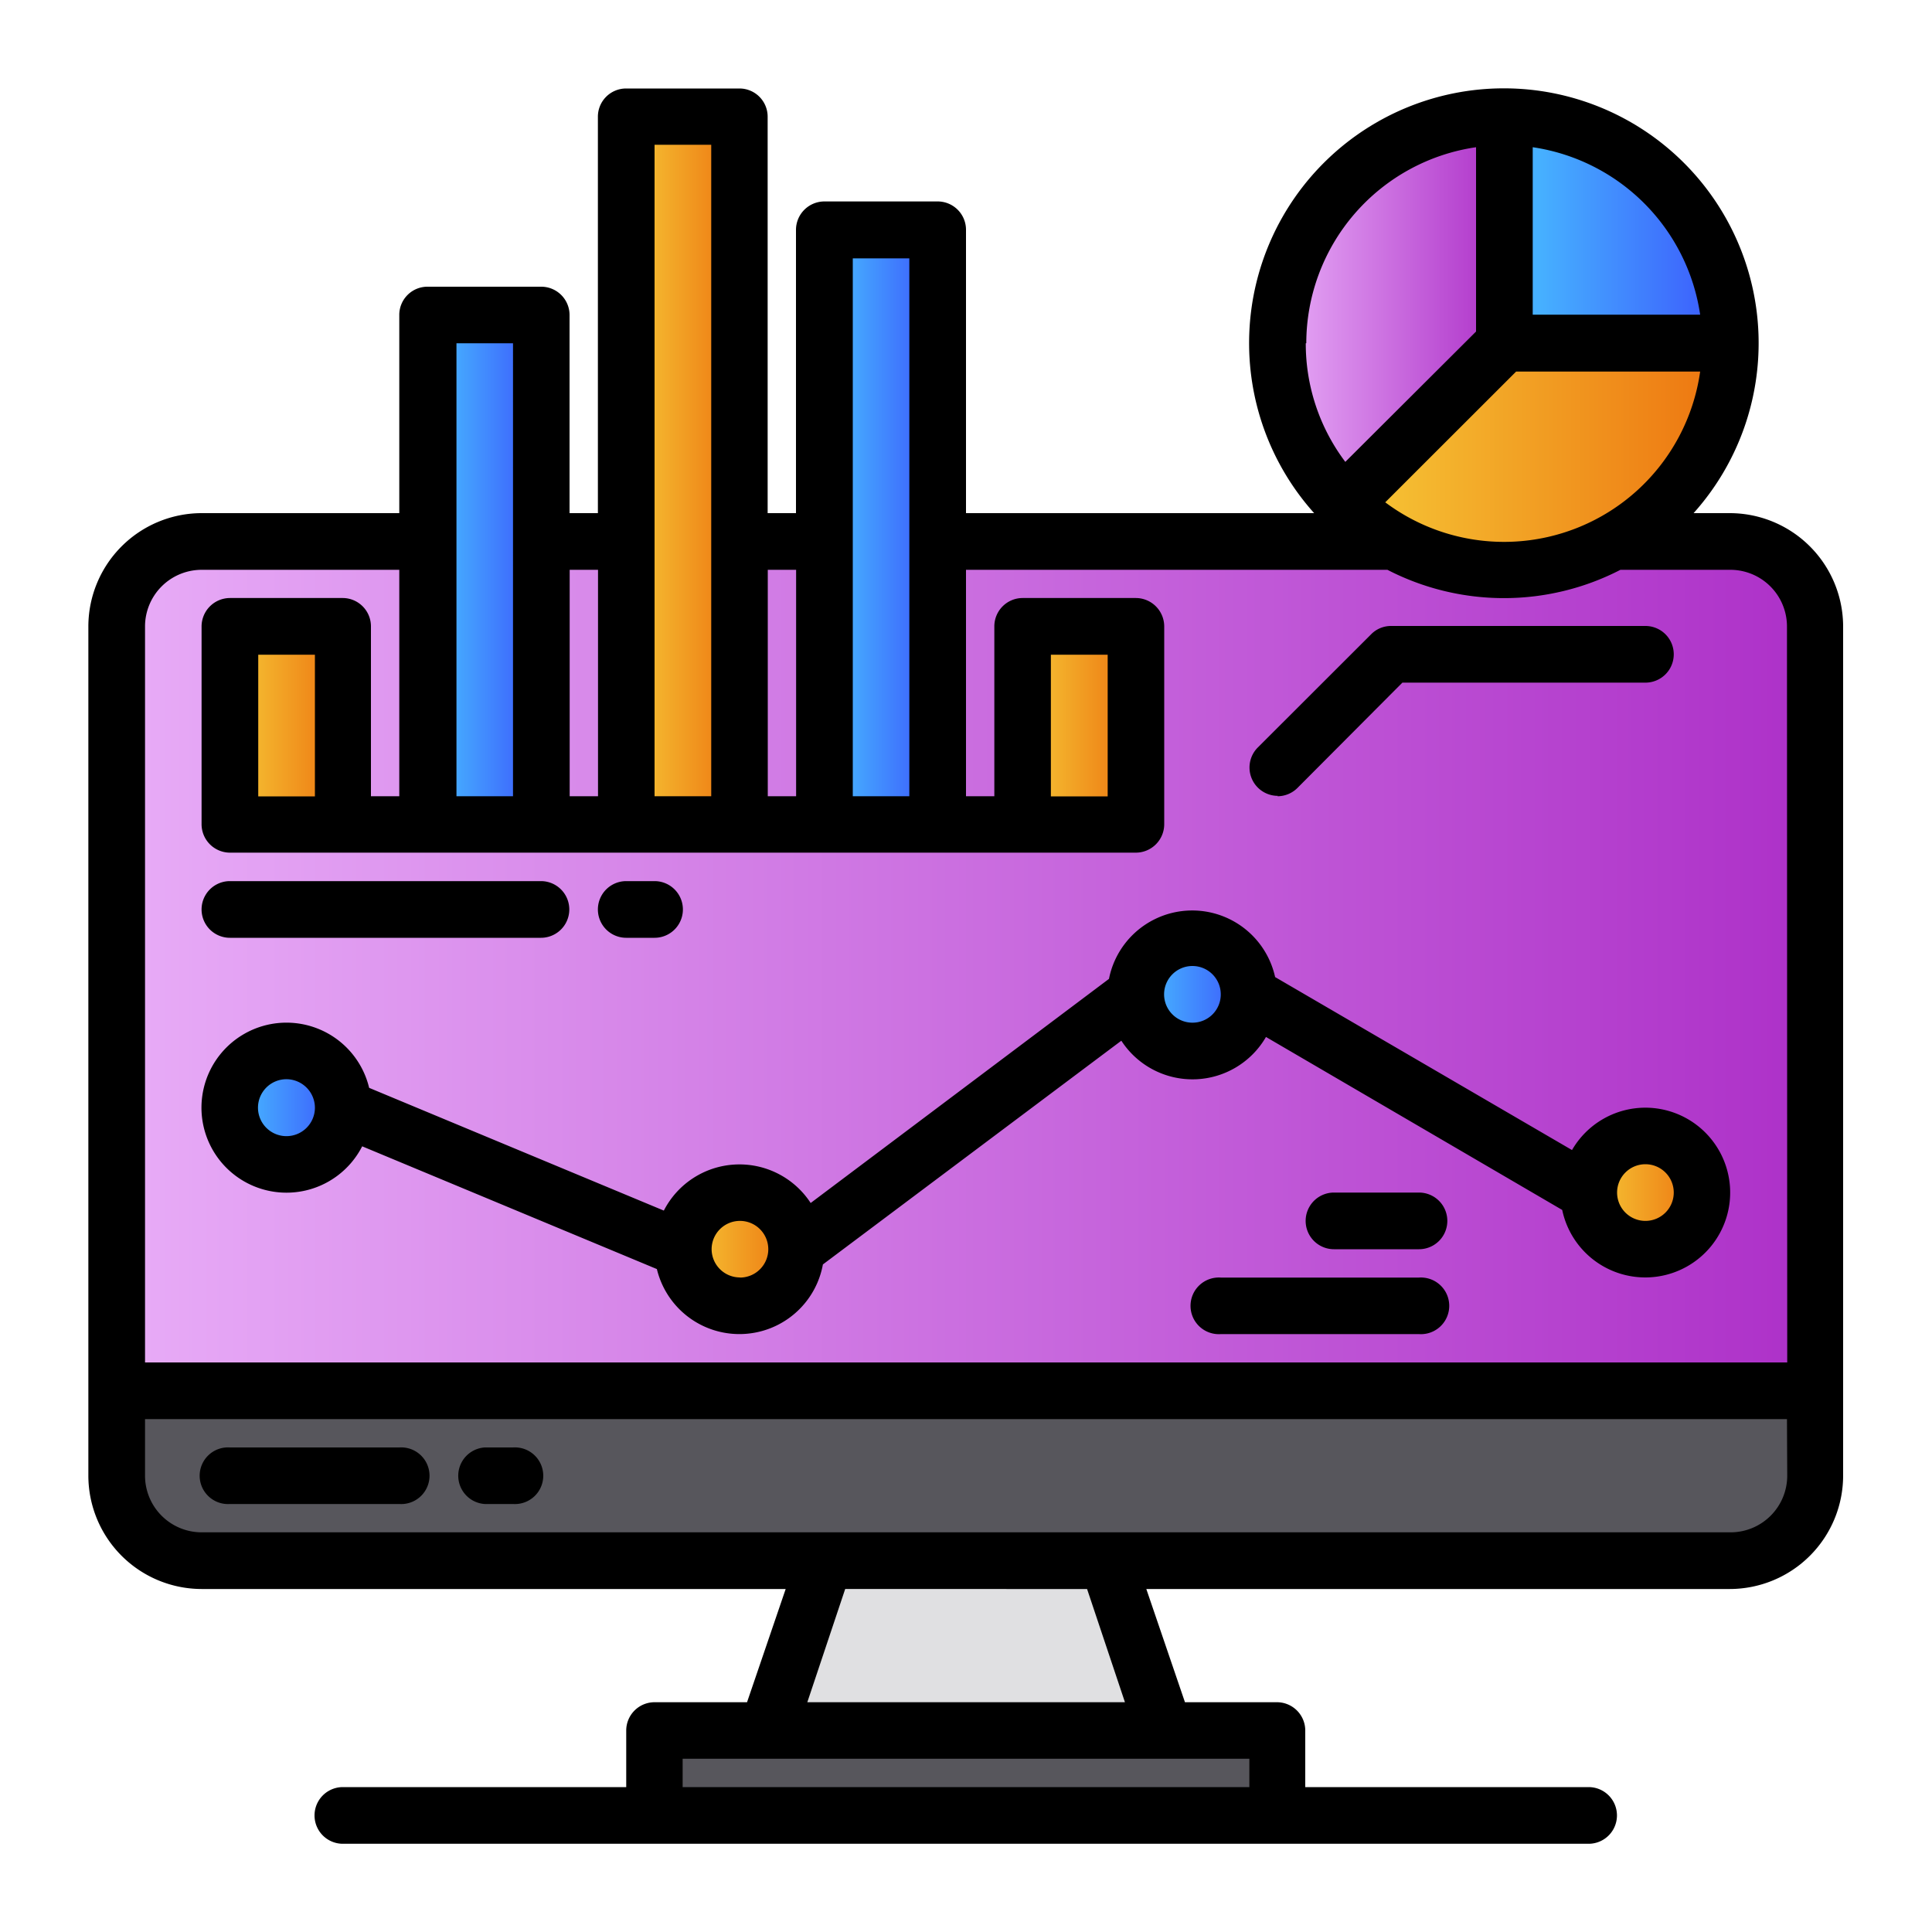
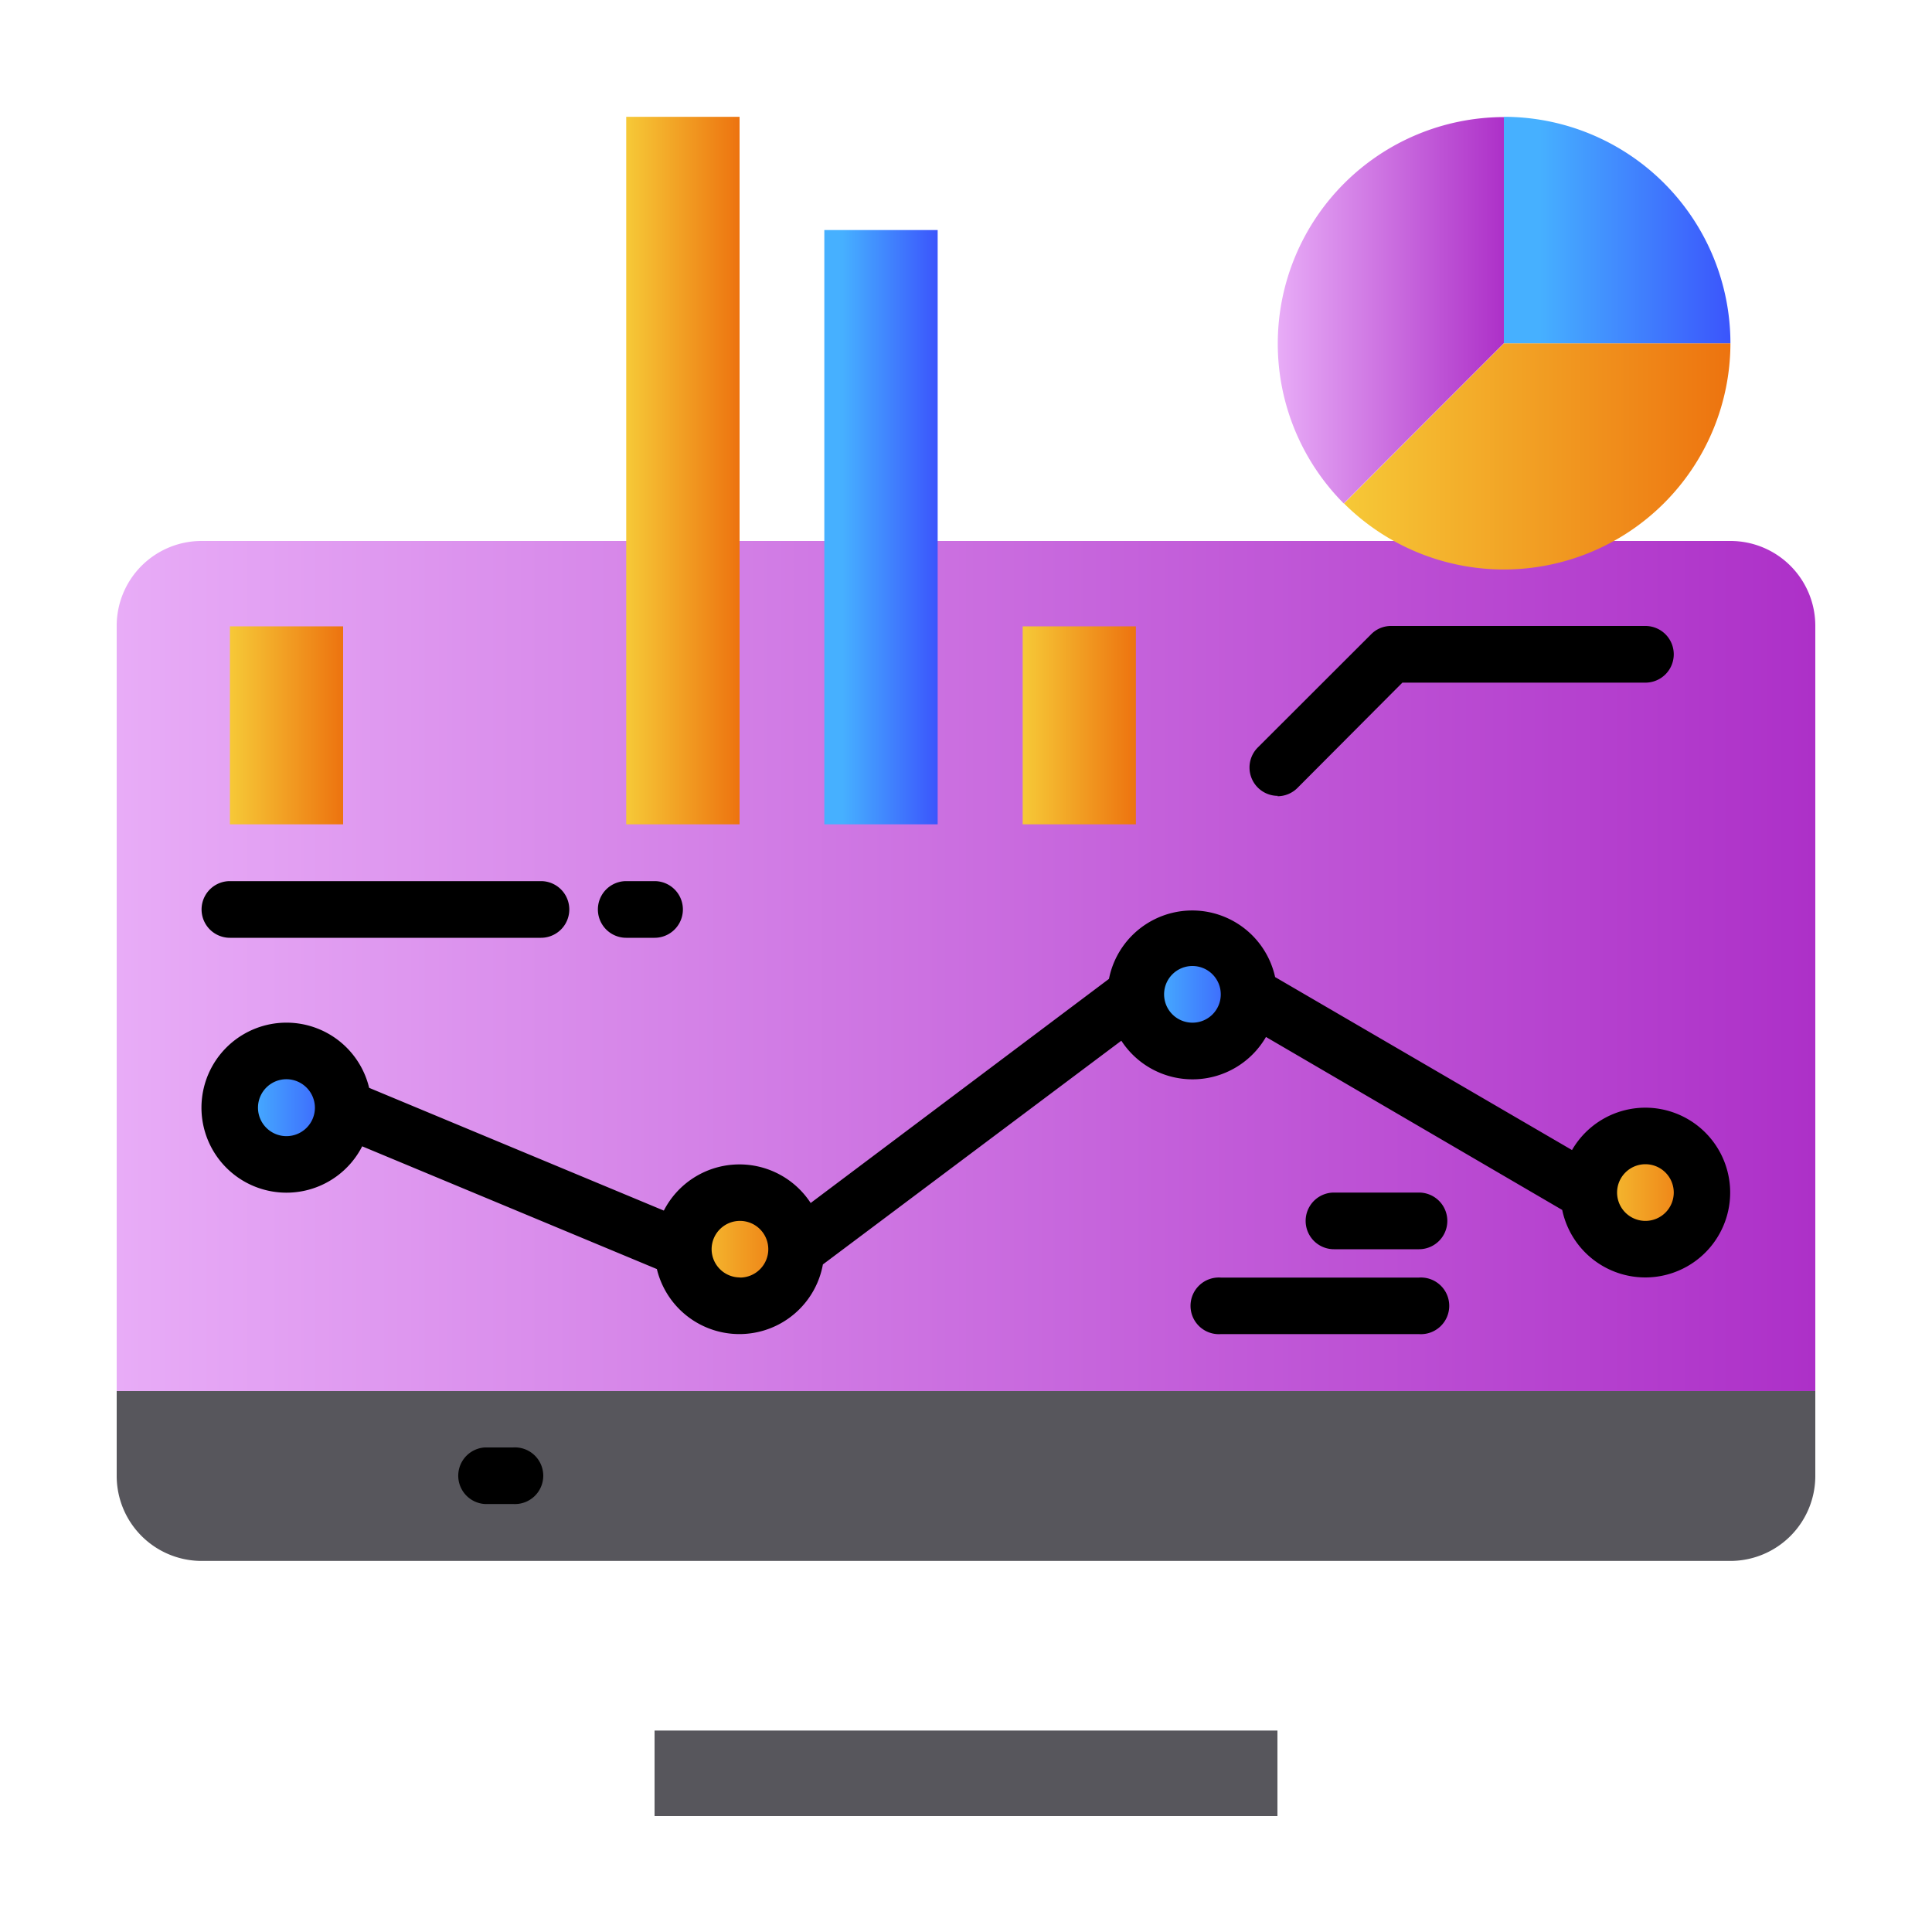
<svg xmlns="http://www.w3.org/2000/svg" xmlns:xlink="http://www.w3.org/1999/xlink" id="Layer_1" data-name="Layer 1" viewBox="0 0 150 150">
  <defs>
    <style>.cls-1{fill:#57565c;}.cls-2{fill:url(#linear-gradient);}.cls-3{fill:#e0e0e2;}.cls-4{fill:url(#linear-gradient-2);}.cls-5{fill:url(#linear-gradient-3);}.cls-6{fill:url(#linear-gradient-4);}.cls-7{fill:url(#linear-gradient-5);}.cls-8{fill:url(#linear-gradient-6);}.cls-9{fill:url(#linear-gradient-7);}.cls-10{fill:url(#linear-gradient-8);}.cls-11{fill:url(#linear-gradient-9);}.cls-12{fill:url(#linear-gradient-10);}.cls-13{fill:url(#linear-gradient-11);}.cls-14{fill:url(#linear-gradient-12);}.cls-15{fill:url(#linear-gradient-13);}</style>
    <linearGradient id="linear-gradient" x1="9.06" y1="75.01" x2="140.94" y2="75.01" gradientUnits="userSpaceOnUse">
      <stop offset="0" stop-color="#e8acf7" />
      <stop offset="1" stop-color="#ad30c8" />
    </linearGradient>
    <linearGradient id="linear-gradient-2" x1="17.85" y1="56.33" x2="26.64" y2="56.33" gradientUnits="userSpaceOnUse">
      <stop offset="0" stop-color="#f6c937" />
      <stop offset="1" stop-color="#ed730f" />
    </linearGradient>
    <linearGradient id="linear-gradient-3" x1="79.4" y1="56.33" x2="88.19" y2="56.33" xlink:href="#linear-gradient-2" />
    <linearGradient id="linear-gradient-4" x1="33.24" y1="44.24" x2="42.03" y2="44.24" gradientUnits="userSpaceOnUse">
      <stop offset="0.16" stop-color="#46b0ff" />
      <stop offset="1" stop-color="#3b55fc" />
    </linearGradient>
    <linearGradient id="linear-gradient-5" x1="48.62" y1="36.54" x2="57.42" y2="36.54" xlink:href="#linear-gradient-2" />
    <linearGradient id="linear-gradient-6" x1="64.01" y1="40.94" x2="72.8" y2="40.94" xlink:href="#linear-gradient-4" />
    <linearGradient id="linear-gradient-7" x1="17.85" y1="86" x2="26.64" y2="86" xlink:href="#linear-gradient-4" />
    <linearGradient id="linear-gradient-8" x1="53.02" y1="96.99" x2="61.81" y2="96.99" xlink:href="#linear-gradient-2" />
    <linearGradient id="linear-gradient-9" x1="88.19" y1="77.21" x2="96.98" y2="77.21" xlink:href="#linear-gradient-4" />
    <linearGradient id="linear-gradient-10" x1="123.36" y1="92.59" x2="132.15" y2="92.59" xlink:href="#linear-gradient-2" />
    <linearGradient id="linear-gradient-11" x1="104.33" y1="35.44" x2="134.35" y2="35.44" xlink:href="#linear-gradient-2" />
    <linearGradient id="linear-gradient-12" x1="99.18" y1="24.08" x2="116.76" y2="24.08" xlink:href="#linear-gradient" />
    <linearGradient id="linear-gradient-13" x1="116.76" y1="17.86" x2="134.35" y2="17.86" xlink:href="#linear-gradient-4" />
  </defs>
  <path class="cls-1" d="M140.94,108v6.59a6.6,6.6,0,0,1-6.59,6.6H15.65a6.6,6.6,0,0,1-6.59-6.6V108Z" />
  <path class="cls-2" d="M140.94,48.63V108H9.06V48.63A6.59,6.59,0,0,1,15.65,42h118.7A6.59,6.59,0,0,1,140.94,48.63Z" />
-   <path class="cls-3" d="M90.39,134.36H59.61L64,121.17H86Z" />
  <path class="cls-1" d="M50.82,134.36H99.18V141H50.82Z" />
  <path class="cls-4" d="M17.85,48.63h8.79V64H17.85Z" />
  <path class="cls-5" d="M79.4,48.63h8.79V64H79.4Z" />
-   <path class="cls-6" d="M33.24,24.45H42V64H33.24Z" />
  <path class="cls-7" d="M48.62,9.07h8.8V64h-8.8Z" />
  <path class="cls-8" d="M64,17.86H72.8V64H64Z" />
  <circle class="cls-9" cx="22.25" cy="86" r="4.4" />
  <circle class="cls-10" cx="57.42" cy="96.99" r="4.4" />
  <circle class="cls-11" cx="92.58" cy="77.21" r="4.4" />
  <circle class="cls-12" cx="127.75" cy="92.59" r="4.4" />
  <path class="cls-3" d="M26.64,86,53,97" />
  <path class="cls-3" d="M61.81,97,88.19,77.21" />
  <path class="cls-3" d="M97,77.21l26.38,15.38" />
  <path class="cls-13" d="M134.35,26.65a17.59,17.59,0,0,1-30,12.44l12.43-12.44Z" />
  <path class="cls-14" d="M116.76,9.07V26.65L104.33,39.09a17.59,17.59,0,0,1,12.43-30Z" />
  <path class="cls-15" d="M134.35,26.65H116.76V9.07A17.59,17.59,0,0,1,134.35,26.65Z" />
-   <path d="M134.35,39.84h-2.86a19.78,19.78,0,1,0-29.46,0H75v-22a2.2,2.2,0,0,0-2.2-2.2H64a2.21,2.21,0,0,0-2.2,2.2v22h-2.2V9.07a2.19,2.19,0,0,0-2.19-2.2h-8.8a2.19,2.19,0,0,0-2.19,2.2V39.84h-2.2V24.45A2.2,2.2,0,0,0,42,22.26H33.24A2.19,2.19,0,0,0,31,24.45V39.84H15.65a8.81,8.81,0,0,0-8.79,8.79v65.94a8.81,8.81,0,0,0,8.79,8.8H61L58,132.16H50.82a2.2,2.2,0,0,0-2.2,2.2v4.39h-22a2.2,2.2,0,0,0,0,4.4h96.72a2.2,2.2,0,0,0,0-4.4h-22v-4.39a2.2,2.2,0,0,0-2.2-2.2H92L89,123.37h45.31a8.81,8.81,0,0,0,8.79-8.8V48.63a8.81,8.81,0,0,0-8.79-8.79ZM119,11.43a15.41,15.41,0,0,1,13,13H119Zm-1.29,17.42H132A15.38,15.38,0,0,1,107.55,39Zm-16.29-2.2a15.4,15.4,0,0,1,13.18-15.22V25.74L104.45,35.86a15.23,15.23,0,0,1-3.07-9.21ZM66.21,20.06H70.6V61.82H66.21Zm-6.6,24.18h2.2V61.82h-2.2Zm-8.79-33h4.4V61.82h-4.4Zm-6.59,33h2.2V61.82h-2.2ZM35.44,26.65h4.39V61.82H35.44ZM97,136.55v2.2H53v-2.2Zm-34.32-4.39,2.94-8.79H84.4l2.94,8.79Zm76.08-17.59a4.4,4.4,0,0,1-4.39,4.4H15.65a4.4,4.4,0,0,1-4.39-4.4v-4.39H138.74Zm0-8.79H11.26V48.63a4.4,4.4,0,0,1,4.39-4.39H31V61.82h-2.2V48.63a2.2,2.2,0,0,0-2.2-2.2H17.85a2.21,2.21,0,0,0-2.2,2.2V64a2.21,2.21,0,0,0,2.2,2.2H88.19a2.21,2.21,0,0,0,2.2-2.2V48.63a2.21,2.21,0,0,0-2.2-2.2H79.4a2.2,2.2,0,0,0-2.2,2.2V61.82H75V44.24h32.72a19.71,19.71,0,0,0,18.09,0h8.54a4.4,4.4,0,0,1,4.39,4.39ZM24.45,50.83v11h-4.4v-11Zm57.14,11v-11H86v11Z" />
-   <path d="M31,112.38H17.85a2.2,2.2,0,1,0,0,4.39H31a2.2,2.2,0,1,0,0-4.39Z" />
  <path d="M39.83,112.38h-2.2a2.2,2.2,0,0,0,0,4.39h2.2a2.2,2.2,0,1,0,0-4.39Z" />
  <path d="M99.18,61.82a2.2,2.2,0,0,0,1.55-.64L108.88,53h18.87a2.2,2.2,0,0,0,0-4.4H108a2.16,2.16,0,0,0-1.55.65l-8.8,8.79a2.2,2.2,0,0,0,1.56,3.75Z" />
  <path d="M127.75,86a6.58,6.58,0,0,0-5.7,3.29L99,75.86A6.59,6.59,0,0,0,86.1,76L62.94,93.4a6.6,6.6,0,0,0-11.4.59L28.66,84.46A6.6,6.6,0,1,0,28.12,89L51,98.53a6.59,6.59,0,0,0,12.89-.36L87.06,80.8a6.59,6.59,0,0,0,11.23-.29l23,13.43A6.59,6.59,0,1,0,127.75,86ZM24.45,86a2.21,2.21,0,1,1-2.2-2.21A2.22,2.22,0,0,1,24.45,86Zm33,13.18a2.2,2.2,0,0,1-2.2-2.2h0a2.2,2.2,0,1,1,2.2,2.21ZM92.58,79.4a2.2,2.2,0,1,1,2.2-2.19A2.19,2.19,0,0,1,92.58,79.4Zm35.17,15.39a2.2,2.2,0,1,1,2.2-2.2A2.2,2.2,0,0,1,127.75,94.79Z" />
  <path d="M110.17,99.19H94.78a2.2,2.2,0,1,0,0,4.39h15.39a2.2,2.2,0,1,0,0-4.39Z" />
  <path d="M110.17,92.59h-6.6a2.2,2.2,0,0,0,0,4.4h6.6a2.2,2.2,0,0,0,0-4.4Z" />
  <path d="M17.85,72.81H42a2.2,2.2,0,0,0,0-4.4H17.85a2.2,2.2,0,1,0,0,4.4Z" />
  <path d="M48.62,72.81h2.2a2.2,2.2,0,0,0,0-4.4h-2.2a2.2,2.2,0,0,0,0,4.4Z" />
</svg>